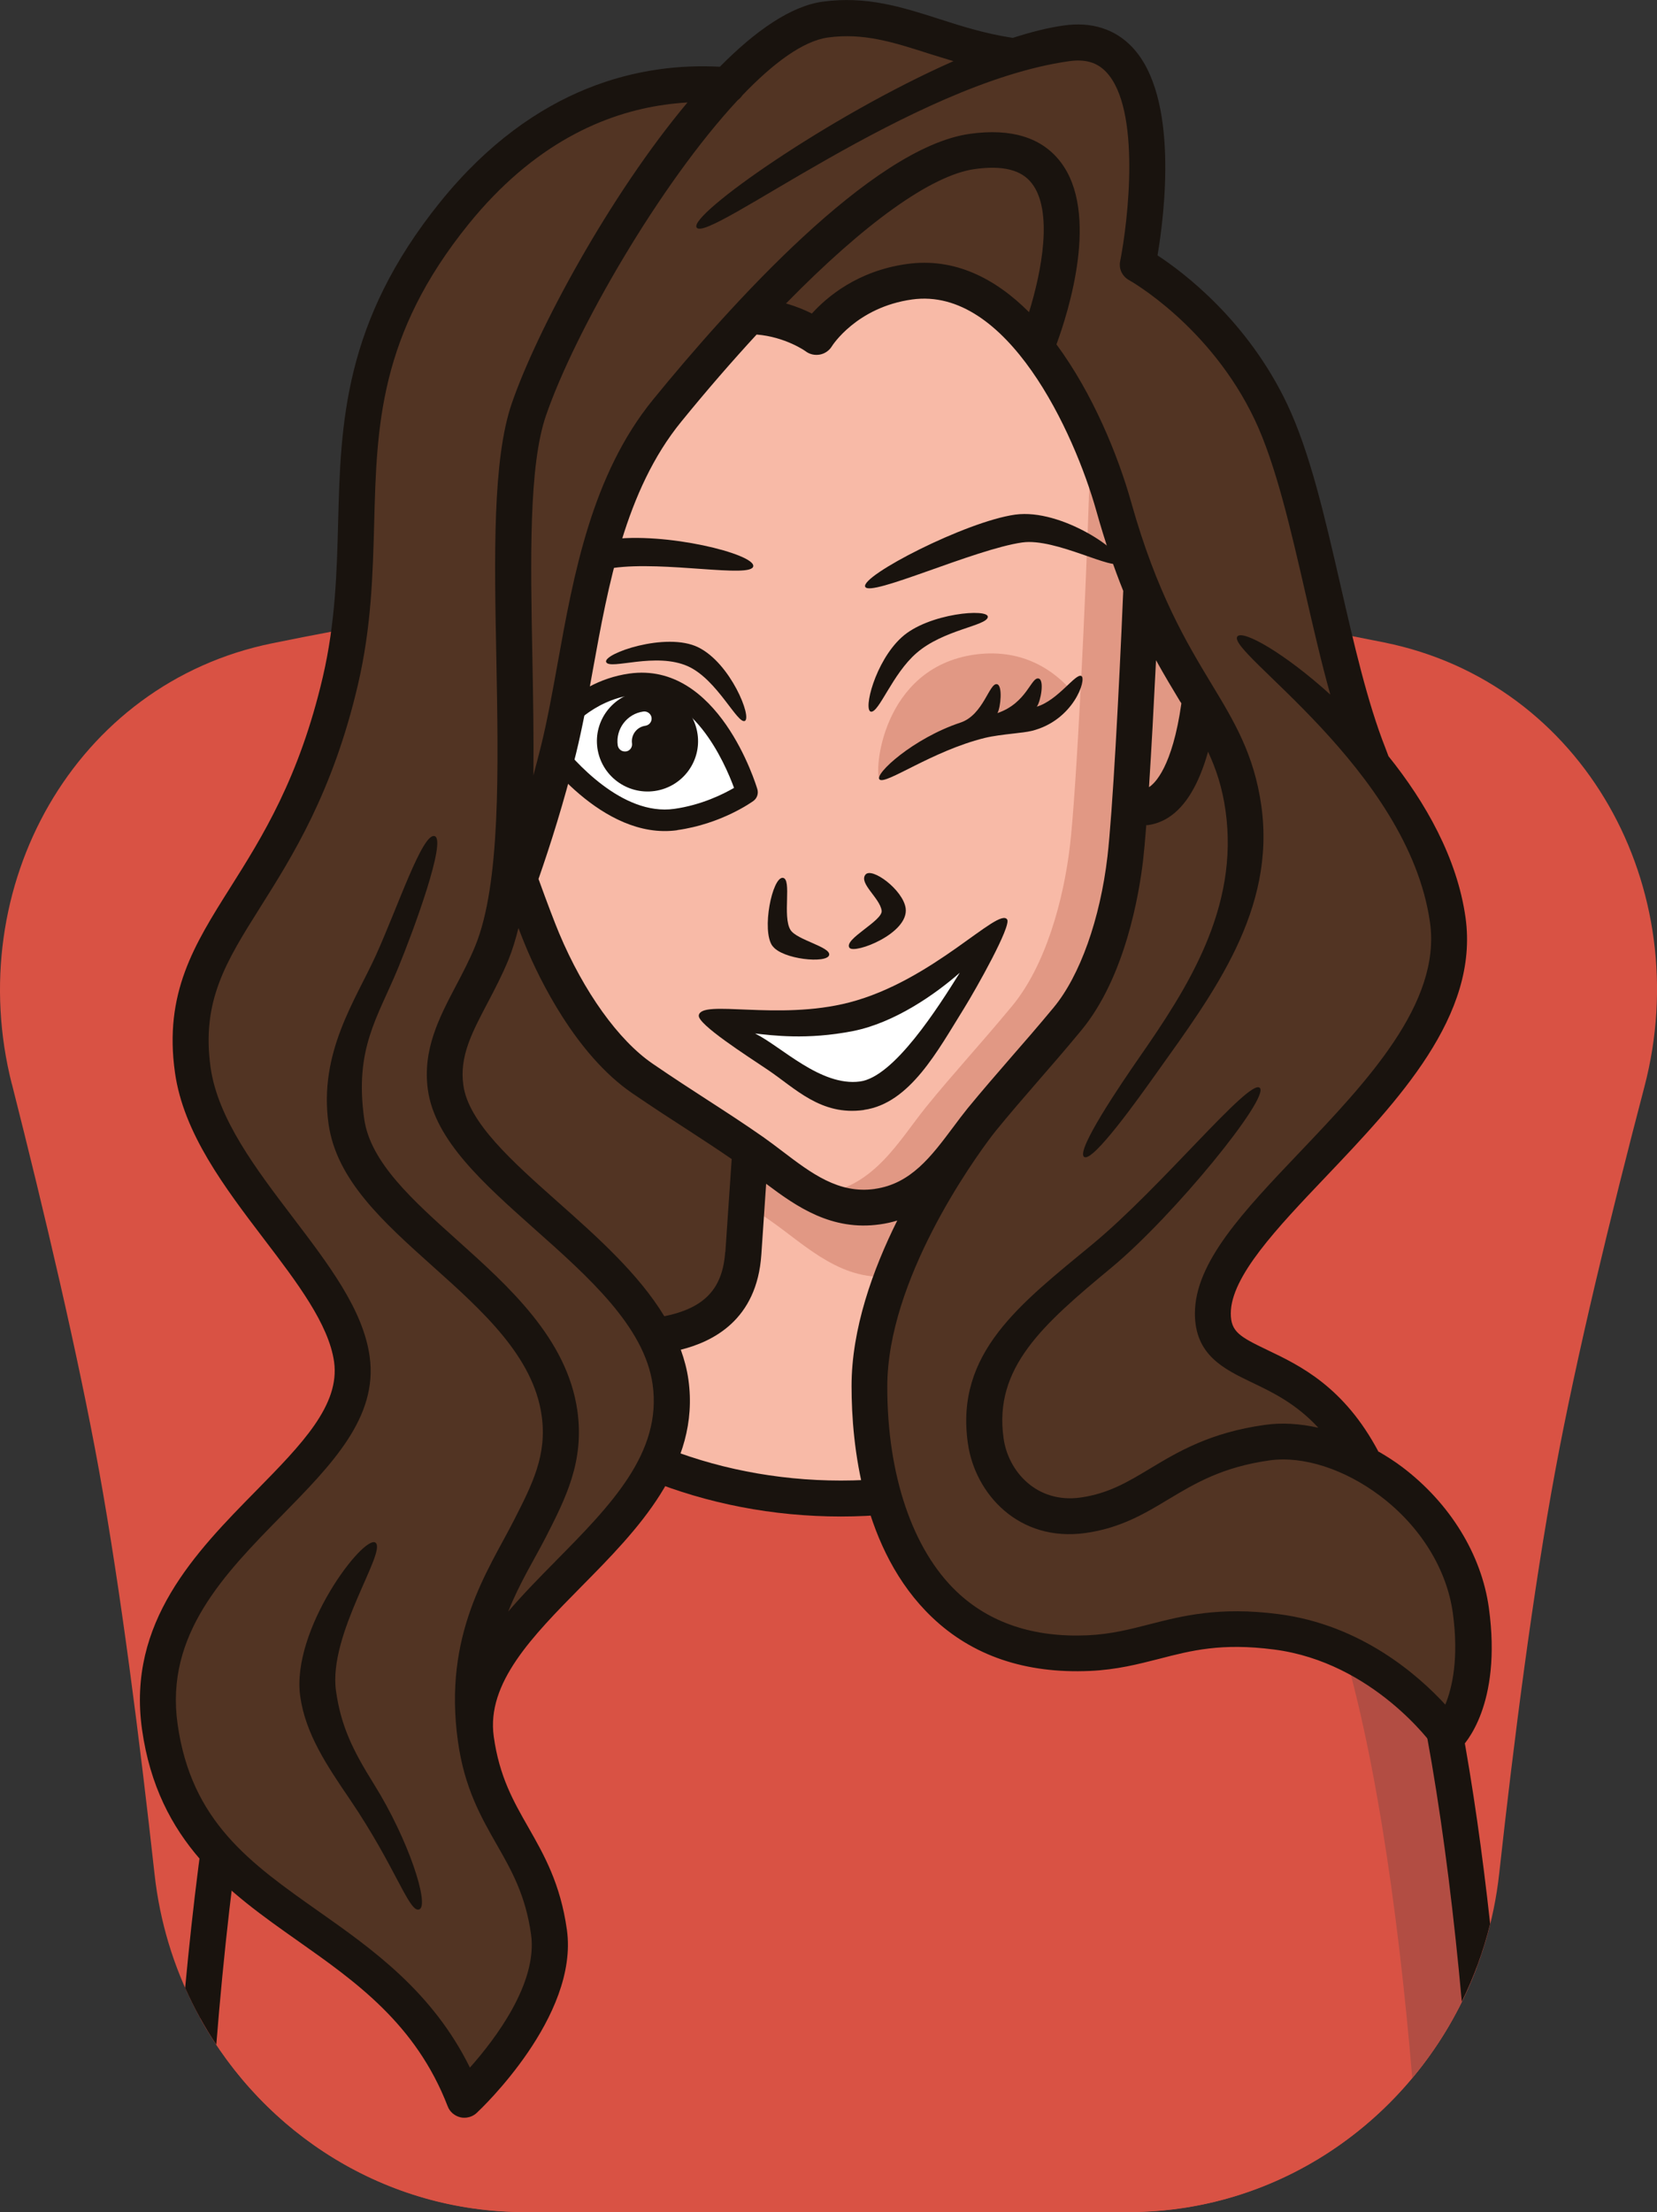
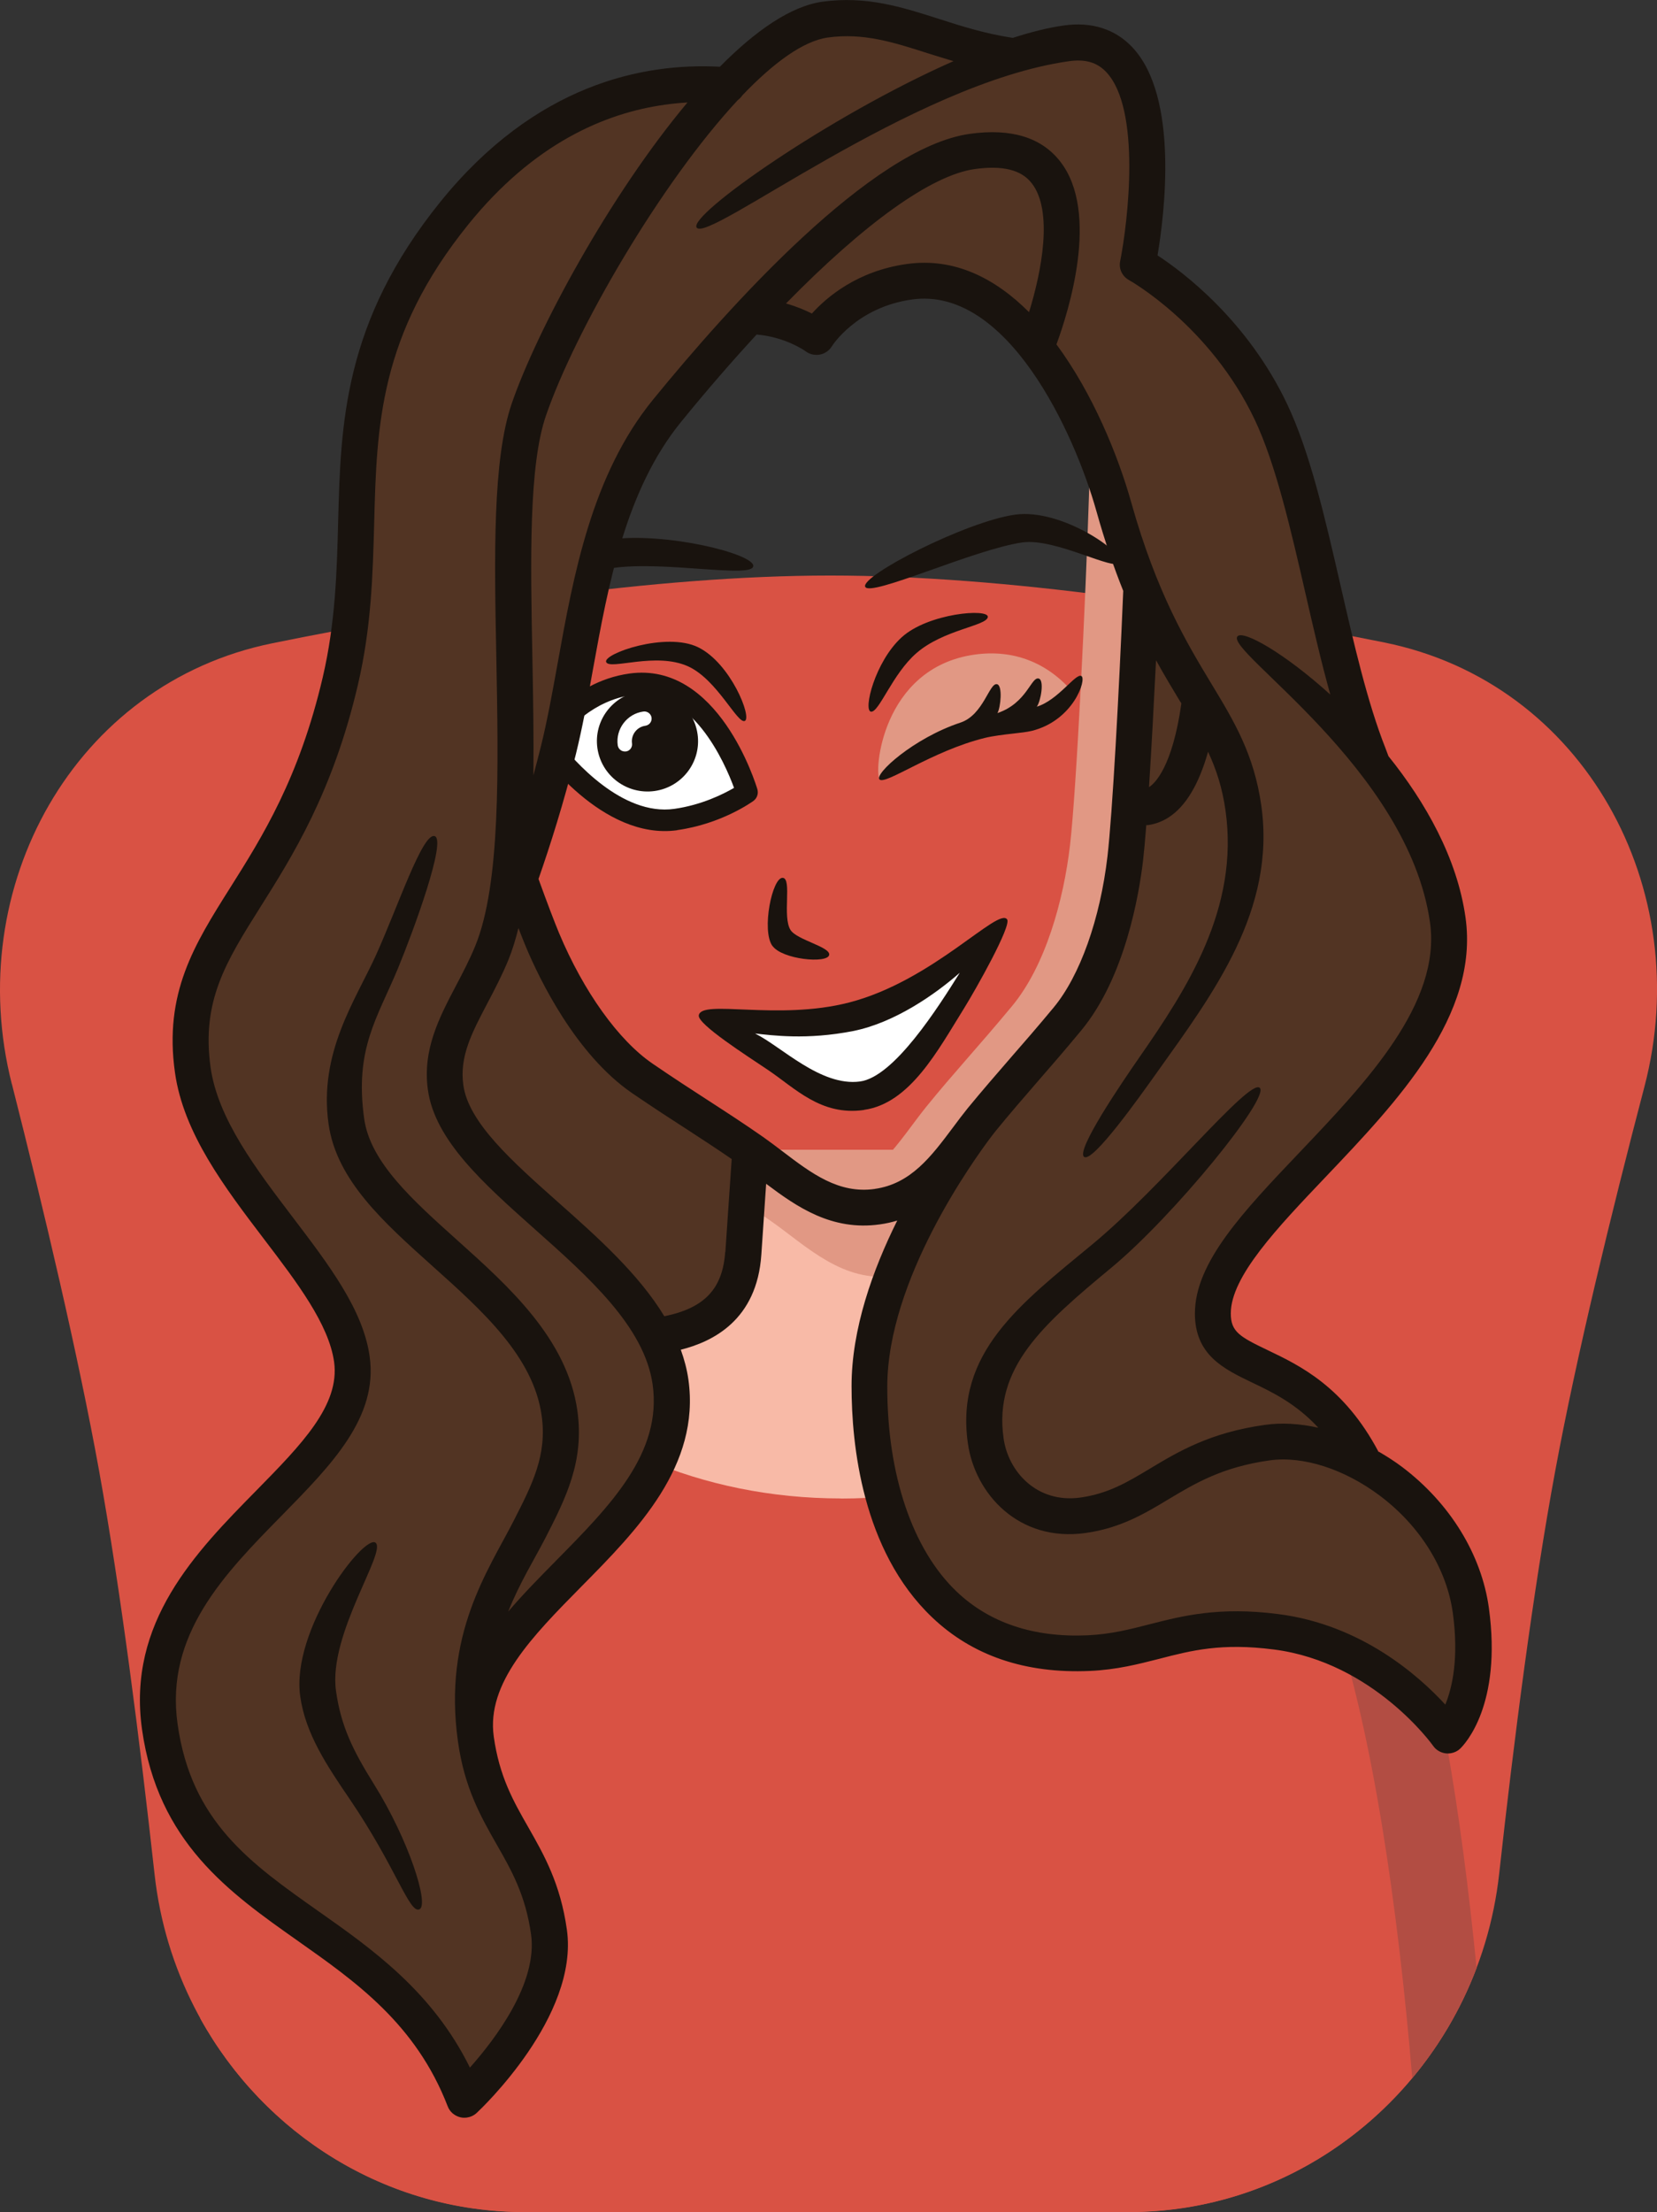
<svg xmlns="http://www.w3.org/2000/svg" id="_Слой_1" data-name="Слой_1" version="1.1" viewBox="0 0 311.18 415.26">
  <rect x="0" y="0" width="311.18" height="415.26" fill="#333333" stroke="none" />
  <defs>
    <style> .st0 { fill: #fff; } .st1 { fill: #523423; } .st2 { fill: #19130e; } .st3 { fill: #d95244; } .st4 { fill: #e19884; } .st5 { fill: #b24d43; } .st6 { fill: #f8baa7; } </style>
  </defs>
  <path class="st3" d="M2.22,203.5c-9.38-36.97,11.71-75.2,48.94-82.75,32.51-6.59,71.61-12.71,104.75-12.71s71.7,6.03,104.07,12.57c37.5,7.57,58.58,46.23,48.84,83.38-6.31,24.08-12.76,50.56-16.73,72.01-4.19,22.58-7.79,50.7-10.55,75.75-3.95,35.78-33.73,63.48-69.58,63.48h-113.42c-35.8,0-65.56-27.62-69.51-63.37-2.77-25.07-6.35-53.25-10.44-75.87-3.92-21.61-10.22-48.3-16.36-72.51Z" />
  <path class="st3" d="M263.56,293.75c-3.7-11.09-10.74-31.57-30.3-36.29-4.45-1.07-8.25-1.94-11.85-2.65-14.02,16.03-37.25,26.52-63.52,26.52s-49.5-10.48-63.52-26.5c-3.6.72-7.39,1.58-11.83,2.65-19.57,4.72-26.61,25.22-30.3,36.29-7.13,21.3-11.85,52.91-14.61,85.16,12.04,21.72,34.86,36.33,60.9,36.33h113.42c29.69,0,55.19-19,65.34-45.85-2.84-28.87-7.3-56.45-13.73-75.65h0Z" />
  <path class="st5" d="M265.24,390.08c5.08-6.09,9.18-13.08,12.05-20.69-2.84-28.87-7.3-56.45-13.73-75.65-3.7-11.09-10.74-31.57-30.3-36.29-4.45-1.07-8.25-1.94-11.85-2.65-3.29,3.76-7.1,7.19-11.32,10.29,3.09.64,6.38,1.39,10.13,2.3,19.57,4.72,26.6,25.22,30.3,36.29v.02c7.22,21.57,11.95,53.72,14.7,86.39h.01Z" />
  <path class="st6" d="M157.89,281.31c26.3,0,49.5-10.48,63.52-26.52-7.83-1.58-14.79-2.51-25.68-3.65-7.25-.75-18.1-2.53-19.02-15.88-.68-9.81-1.33-19.39-1.33-19.39h-34.95s-.66,9.59-1.33,19.39c-.92,13.35-11.79,15.14-19.02,15.88-10.88,1.14-17.85,2.08-25.69,3.65,14.02,16.03,37.23,26.5,63.52,26.5l-.02.02Z" />
  <path class="st4" d="M168.11,239.51c3.46-.5,6.26-1.87,8.67-3.71-.02-.19-.05-.35-.07-.54-.68-9.81-1.33-19.39-1.33-19.39h-34.95s-.29,4.24-.69,9.93c1.66,1.09,3.29,2.21,5,3.39,6.7,4.69,13.49,11.71,23.36,10.32Z" />
-   <path class="st2" d="M279.85,361.17c-2.92-26.54-7.23-51.08-13.05-68.5-3.62-10.81-11.14-33.3-32.71-38.5-4.81-1.15-8.5-1.99-11.98-2.69-1.19-.24-2.43.19-3.21,1.09-13.91,15.87-36.69,25.36-60.98,25.36s-47.07-9.49-60.96-25.35c-.8-.92-2.03-1.33-3.23-1.09-3.43.7-7.23,1.53-11.96,2.69-21.61,5.2-29.11,27.7-32.73,38.5-6.69,19.99-11.38,49.43-14.27,80.49,1.66,3.74,3.62,7.3,5.85,10.66,2.73-34.19,7.58-67.34,14.83-89.02,3.46-10.4,9.93-29.75,27.89-34.08,3.84-.92,6.95-1.63,9.81-2.23,15.26,16.44,39.28,26.18,64.74,26.18s49.48-9.76,64.76-26.19c2.86.59,5.98,1.31,9.82,2.24,17.95,4.33,24.42,23.68,27.9,34.08,6.67,19.98,11.32,49.67,14.15,80.94,2.26-4.6,4.07-9.48,5.32-14.58h-.01Z" />
-   <path class="st6" d="M209.15,95.08c-4.52-16.1-17.97-45.05-38.36-42.2-12.15,1.7-17.47,10.37-17.47,10.37,0,0-5.21-3.89-12.62-3.89-5.77,6.19-11.09,12.4-15.42,17.71-14.68,18-15.59,44.21-20.39,63.65-2.35,9.57-5.13,18.11-7.33,24.29,1.79,4.96,3.33,9.01,4.35,11.47,4.03,9.59,10.68,20.43,18.76,25.97,8.1,5.54,14,9.06,20.72,13.74,6.71,4.69,13.49,11.71,23.38,10.32,9.9-1.38,14.47-10,19.61-16.34,5.13-6.34,9.86-11.36,16.11-18.9,6.27-7.55,9.66-19.79,10.87-30.13.93-7.99,2.19-30.72,3.02-50.82-1.77-4.34-3.53-9.33-5.19-15.27h-.02v.03Z" />
  <path class="st2" d="M115.15,106.62c9.64-1.36,25.97,1.97,26.31-.32.34-2.29-16.43-6.5-27.04-5.01-12.56,1.75-18.58,19.52-16.53,20.19,2.04.67,7.7-13.52,17.27-14.86Z" />
  <path class="st0" d="M140.28,148.75s-6.65-22.4-21.8-20.29c-10.58,1.49-15.99,10.8-15.99,10.8,0,0,11.35,16.44,24.44,14.61,7.88-1.1,13.38-5.1,13.38-5.1l-.02-.02h-.01Z" />
  <path class="st2" d="M127.19,155.85c-14.16,1.97-25.88-14.75-26.38-15.47-.45-.64-.48-1.47-.08-2.16.24-.4,6.04-10.18,17.46-11.78,16.69-2.33,23.75,20.74,24.04,21.71.24.82-.05,1.7-.75,2.21-.24.17-5.99,4.32-14.31,5.47l.02.02h0ZM104.96,139.18c2.72,3.49,11.85,14.05,21.67,12.66,5.16-.73,9.26-2.8,11.22-3.94-1.7-4.64-7.93-19.01-19.1-17.44-7.43,1.04-12.08,6.39-13.78,8.72h-.02.01Z" />
  <path class="st2" d="M139.87,135.34c1.4-.63-2.65-10.82-8.73-13.82-6.04-2.99-17.99,1.22-17.3,2.77.69,1.55,9.34-1.99,15.45.83,5.44,2.53,9.2,10.85,10.59,10.21Z" />
  <path class="st2" d="M131,137.82c-.72-5.17-5.53-8.77-10.72-8.05-5.21.73-8.82,5.51-8.09,10.67.74,5.17,5.53,8.77,10.74,8.05,5.19-.73,8.81-5.51,8.07-10.69v.02Z" />
  <path class="st0" d="M117.54,141.06c-.74.1-1.41-.4-1.53-1.14-.43-3.07,1.74-5.93,4.81-6.35.74-.1,1.42.4,1.54,1.14.1.75-.41,1.41-1.16,1.53-1.61.22-2.73,1.71-2.51,3.31.1.73-.4,1.41-1.14,1.52Z" />
  <path class="st4" d="M198.38,51.66c-7.86-6.19-17.54-9.83-28.15-11.51,6.54,2.05,12.54,5.01,17.76,9.09,13.71,10.8,16.91,30.79,16.57,42.13-.7,22.03-2.41,57.01-3.62,67.35-1.21,10.32-4.61,22.58-10.87,30.13-6.26,7.55-10.97,12.56-16.11,18.9-5.13,6.34-9.71,14.96-19.6,16.35-.48.05-.92.08-1.37.11,3.49,1.82,7.3,2.91,11.77,2.27,9.9-1.38,14.47-10,19.61-16.34,5.13-6.34,9.86-11.36,16.11-18.9,6.27-7.55,9.66-19.79,10.87-30.13,1.21-10.34,2.93-45.32,3.63-67.35.36-11.34-2.85-31.33-16.57-42.13h-.03v.02Z" />
  <path class="st1" d="M213.63,49.58s8.94-44.61-13.38-41.48c-3.36.48-6.88,1.29-10.45,2.37-13.94-2.08-22.61-8.51-34.91-6.8-5.46.77-11.88,5.49-18.38,12.36-14.16-1.14-33.9,2.58-51.22,24.02-26.33,32.59-14.06,56.41-21.41,87.84-9.64,41.24-31.38,46.93-27.7,73,2.83,20.06,27.52,37.64,29.86,54.26,3.09,21.89-40.78,35.59-36.07,69,5.22,37.04,43.62,34.88,57.2,69.99,0,0,17.94-16.74,15.88-31.46-2.27-16.07-11.45-20-13.73-36.21-3.43-24.31,40.5-38.96,36.53-67.01-.42-2.99-1.43-5.84-2.85-8.61,6.88-.97,15.71-3.6,16.55-15.59.46-6.9,1.04-15.14,1.33-19.4-6.5-4.53-12.32-8-20.24-13.41-8.1-5.54-14.76-16.39-18.76-25.97-1.03-2.47-2.56-6.5-4.35-11.47,2.2-6.19,4.98-14.72,7.33-24.29,4.79-19.43,5.71-45.67,20.39-63.65,4.34-5.33,9.66-11.54,15.42-17.71,7.42,0,12.62,3.89,12.62,3.89,0,0,5.32-8.67,17.47-10.37,20.39-2.85,33.85,26.1,38.36,42.2,1.66,5.94,3.41,10.93,5.19,15.27-.84,20.1-2.08,42.82-3.01,50.82-1.21,10.34-4.61,22.58-10.87,30.13-6.24,7.55-10.98,12.56-16.11,18.9,0,0-21.09,26.26-21.09,50.1s9.44,51.46,41.19,50.05c12.25-.54,18.09-6.22,35.22-4.01,20.46,2.64,32.2,19.49,32.2,19.49,0,0,6.69-6.43,4.36-23.46-1.66-12.08-10.13-22.03-19.86-27.41-11.21-22.15-28.58-16-28.58-28.39,0-19.19,48.26-44.44,44.11-73.86-1.83-12.87-7.97-23.09-14.84-31.01-7.46-18.9-10.58-47.94-18.34-64.34-8.94-18.87-25.03-27.76-25.03-27.76l-.03.02v-.03Z" />
-   <path class="st4" d="M214.1,115.82l-1.93,35.43c10.75,3.2,12.93-18.1,13.2-19.91-2.48-4.1-6.19-10.27-8.96-16.22-.72.15-1.48.37-2.32.69h.01Z" />
  <path class="st2" d="M162.24,208.37c-8.07,1.14-12.9-4.08-18.05-7.54-3.97-2.67-13.18-8.55-12.96-10.21.43-3.11,14.79,1.04,28.23-2.43,15.72-4.05,28.05-17.99,29.68-15.59.82,1.22-5.77,12.93-8.09,16.68-4.93,7.91-10.15,17.86-18.81,19.07h0Z" />
  <path class="st0" d="M141.8,194.01c4.95,2.45,12.32,9.98,19.69,9.01,6.41-.83,14.71-13.94,18.76-20.42-4.64,4.08-12.28,9.41-20.05,10.95-8.7,1.71-15.22.8-18.41.46h.01Z" />
  <path class="st2" d="M145.06,177.58c-2.1-2.91-.02-12.98,1.95-12.79,1.77.16-.13,7.31,1.45,9.79,1.21,1.9,7.62,3.18,7.25,4.71-.41,1.63-8.79.83-10.63-1.71h-.02Z" />
-   <path class="st2" d="M159.53,177.93c-1.18-1.62,6.32-5.09,6.04-6.99-.32-2.35-4.31-5.12-3.05-6.74,1.17-1.52,7.08,2.85,7.56,6.29.66,4.74-9.64,8.67-10.55,7.43Z" />
  <path class="st2" d="M70.53,289.59c-2.23-1.57-15.9,16.35-14.15,28.85.99,7.02,4.98,12.96,9.34,19.36,8.67,12.77,11.17,21.49,13.05,20.62,1.88-.85-1.99-13.02-8.57-23.54-3.92-6.29-6.16-10.8-7.1-17.46-1.5-10.62,9.63-26.24,7.41-27.83h.02Z" />
  <path class="st2" d="M258.89,272.55c-6.48-12.24-14.77-16.21-20.87-19.12-5.22-2.5-6.88-3.44-6.88-6.87,0-6.9,8.65-16,17.81-25.62,13.52-14.21,28.86-30.31,26.27-48.71-1.57-11.14-7.49-21.6-14.47-30.28-.21-.56-.4-1.09-.56-1.49-3.41-8.62-5.95-19.7-8.41-30.43-2.96-12.88-5.75-25.07-10.03-34.12-7.46-15.74-19.52-24.8-24.37-27.97,1.28-7.58,4.1-29.75-4.76-39.1-3.2-3.38-7.62-4.8-12.81-4.06-2.91.4-6.18,1.22-9.61,2.33-5.15-.78-9.61-2.19-13.89-3.57-7.01-2.24-13.63-4.35-21.86-3.22-5.95.83-12.61,5.47-19.26,12.21-14.39-.77-34.62,3.25-52.51,25.38-18.18,22.53-18.7,41.63-19.18,60.13-.24,9.27-.5,18.84-2.88,29.06-4.45,19.01-11.35,29.97-17.46,39.65-6.65,10.56-12.41,19.68-10.3,34.61,1.61,11.38,9.3,21.49,16.74,31.27,6.25,8.19,12.13,15.95,13.14,23,1.14,8.16-6.14,15.55-14.57,24.14-11.42,11.6-24.33,24.75-21.5,44.87,2.99,21.2,16.35,30.6,29.26,39.7,10.89,7.68,22.17,15.6,28.14,31.04.39,1.06,1.3,1.82,2.39,2.08.4.1.82.1,1.22.05.68-.1,1.33-.39,1.85-.88.79-.73,19.21-18.13,16.93-34.39-1.22-8.65-4.28-14.02-7.25-19.23-2.8-4.9-5.43-9.5-6.48-17-1.42-10.08,7.27-18.87,16.45-28.18,10.5-10.62,22.37-22.66,20.1-38.85-.27-1.92-.77-3.79-1.43-5.61,5.92-1.49,14.31-5.49,15.13-17.89l.9-13.26c5.77,4.34,12.32,8.89,21.36,7.62,1.16-.16,2.23-.4,3.26-.72-4.58,9.2-8.6,20.34-8.58,31.14,0,10.81,1.96,30.8,15.11,43.33,7.57,7.23,17.54,10.61,29.61,10.08,5.08-.22,9.13-1.28,13.04-2.27,6.04-1.57,11.72-3.03,21.59-1.75,18.65,2.41,29.76,17.92,29.86,18.07.56.82,1.47,1.33,2.44,1.43.27.03.55.02.8-.02.69-.1,1.37-.4,1.88-.91.8-.78,7.85-8.14,5.36-26.35-1.38-10.06-7.32-19.7-16.27-26.47-1.42-1.07-2.88-2-4.39-2.88l-.03.05h-.02ZM104.31,293.09c-3.05,3.09-6.12,6.21-8.87,9.44,2.15-5.42,4.97-9.89,7.09-14.02,3.72-7.3,7.23-14.19,5.9-23.68-1.91-13.52-12.88-23.34-22.57-32.03-8.38-7.52-16.3-14.61-17.46-22.74-1.86-13.21,2.49-18.97,6.35-28.31,2.97-7.19,9.15-24.07,6.88-24.79-2.27-.72-6.9,13.26-11.06,22.42-3.82,8.4-10.75,18.24-8.87,31.59,1.48,10.56,10.31,18.45,19.63,26.8,9.26,8.29,18.84,16.88,20.39,27.97,1.04,7.39-1.72,12.82-5.22,19.68-4.74,9.31-13.34,21.28-10.5,41.48,1.22,8.75,4.32,14.16,7.3,19.39,2.78,4.86,5.39,9.46,6.43,16.83,1.28,9.11-6.7,19.64-11.48,25.01-7.03-14.26-18.34-22.24-28.44-29.35-12.81-9.03-23.89-16.82-26.46-35.14-2.38-16.83,8.82-28.21,19.64-39.22,9.26-9.44,18.04-18.34,16.43-29.78-1.22-8.79-7.67-17.22-14.44-26.13-6.91-9.09-14.06-18.48-15.43-28.12-1.75-12.48,2.9-19.87,9.34-30.1,6.06-9.62,13.6-21.57,18.31-41.68,2.56-10.9,2.81-20.83,3.07-30.42.48-18.18.92-35.33,17.7-56.08,12.23-15.13,25.58-20.88,36.88-22.45,1.45-.21,2.88-.34,4.26-.43-14.71,17.54-28.29,42.84-32.99,56.47-3.63,10.54-3.29,28.61-2.91,47.75.39,20.86.82,42.45-3.96,54.13-1.08,2.64-2.38,5.1-3.63,7.48-3.1,5.9-6.32,12-5.26,19.54,1.33,9.47,10.45,17.57,20.06,26.13,10.12,8.99,20.59,18.31,22.14,29.14,1.82,12.88-7.91,22.75-18.23,33.19h0ZM136.19,235.02c-.48,6.91-3.87,10.53-11.43,12.07-4.84-7.99-12.68-14.96-19.86-21.33-8.68-7.71-16.9-15.01-17.88-22.03-.77-5.39,1.59-9.84,4.55-15.47,1.33-2.53,2.7-5.14,3.91-8.08.74-1.81,1.35-3.82,1.88-5.97.53,1.39,1.03,2.62,1.42,3.57,2.44,5.81,9.26,20.13,19.98,27.46,3.89,2.65,7.28,4.86,10.5,6.93,2.78,1.81,5.45,3.55,8.15,5.41l-1.19,17.46-.02-.02h0ZM164.27,223.19c-6.77.96-11.9-2.94-17.32-7.06-1.22-.93-2.44-1.85-3.63-2.69-3.55-2.48-6.88-4.64-10.39-6.91-3.18-2.06-6.51-4.21-10.36-6.85-6.41-4.37-12.97-13.54-17.57-24.5-.88-2.11-2.2-5.57-3.87-10.18,2.15-6.16,4.76-14.32,7.03-23.47,1.22-4.96,2.19-10.26,3.19-15.84,2.86-15.78,6.09-33.66,16.56-46.5,4.84-5.95,9.6-11.42,14.18-16.39,5.39.43,9.18,3.11,9.21,3.15.77.58,1.74.78,2.67.61.93-.17,1.76-.75,2.25-1.55.03-.07,4.61-7.33,15.05-8.79,17.86-2.5,30.48,24.93,34.64,39.76,1.61,5.75,3.31,10.66,5.03,14.94-.8,19.16-2.03,41.81-2.96,49.84-1.38,11.79-5.16,22.4-10.11,28.37-2.96,3.57-5.58,6.58-8.06,9.42-2.75,3.17-5.34,6.16-8.09,9.5-.92,1.14-1.83,2.35-2.75,3.59-4.08,5.44-7.91,10.59-14.69,11.54v.02ZM147.62,56.96c14.68-14.99,27.25-24.07,35.42-25.22,5.24-.73,8.76.13,10.71,2.65,4.08,5.2,1.85,16.63-.5,24.21-6.33-6.34-14-10.3-22.95-9.04-9.26,1.29-15.02,6.19-17.83,9.3-1.26-.64-2.91-1.34-4.87-1.89v-.02h0ZM221.69,131.75c.05.1.11.19.17.29-1.7,12.02-5.03,15.04-6.03,15.69,0,0-.03,0-.05.02.45-6.96.9-15.35,1.32-23.81,1.59,2.89,3.14,5.44,4.57,7.82h.02ZM271.44,320.01c-5.02-5.47-15.77-15.01-31.36-17.01-11.16-1.44-18.05.34-24.15,1.9-3.73.96-7.27,1.87-11.66,2.08-10.13.45-18.42-2.31-24.62-8.21-8.28-7.89-13.04-21.91-13.02-38.47,0-20.02,16.11-42.42,19.63-47.06.24-.3.48-.63.71-.91,2.67-3.28,5.22-6.21,7.92-9.33,2.51-2.89,5.17-5.94,8.15-9.55,8.28-9.98,10.88-25.62,11.62-31.88.19-1.66.4-3.96.61-6.68h.32c1.37-.19,2.68-.68,3.89-1.46,3.23-2.09,5.68-6.24,7.39-12.31,1.54,3.3,2.67,6.74,3.28,11.04,2.59,18.37-7.25,33.47-16.19,46.34-3.41,4.91-11.96,17.49-10.37,18.67,1.59,1.17,10.26-11.04,13.79-16,10.5-14.72,22.25-30.32,19.49-49.94-1.37-9.64-5.08-15.78-9.39-22.9-4.55-7.55-10.24-16.91-15.06-34.1-2.48-8.8-7.22-20.38-14.02-29.58,2.25-6.12,8.19-24.75.7-34.34-3.53-4.53-9.24-6.27-16.99-5.18-18.46,2.59-45.16,32.35-59.45,49.86-11.56,14.16-14.95,32.96-17.94,49.54-.99,5.49-1.93,10.66-3.1,15.42-.48,1.9-.95,3.77-1.45,5.6.08-7.19-.05-14.71-.19-22.13-.36-18.51-.69-36.02,2.56-45.43,5.48-15.89,21.4-43.49,36.01-59.19.36-.26.65-.58.89-.93,5.82-6.07,11.38-10.16,15.99-10.82,6.69-.93,12.32.87,18.84,2.96,1.51.48,3.14.97,4.79,1.47-23.47,10.35-49.74,28.87-48.24,31.23,1.99,3.11,40.46-27.09,69.95-31.22,3.05-.43,5.26.22,6.96,2.02,6.59,6.93,4.13,27.97,2.62,35.6-.26,1.34.39,2.75,1.67,3.47.16.08,15.26,8.56,23.63,26.24,3.97,8.38,6.8,20.77,9.55,32.74,1.45,6.32,2.93,12.77,4.63,18.83-8.6-7.79-16.3-12.12-17.42-10.95-2.54,2.69,32.06,24.85,36.14,53.73,2.14,15.18-11.99,30.02-24.47,43.13-10.56,11.09-19.68,20.67-19.68,30.26,0,7.84,5.46,10.43,10.71,12.96,3.82,1.82,8.28,3.96,12.47,8.5-3.46-.78-6.88-.99-10.03-.54-10.32,1.44-16.33,5.05-21.62,8.23-4.18,2.51-7.78,4.67-13.01,5.41-8.2,1.15-13.58-4.88-14.45-11.12-1.88-13.26,7.33-21.33,20.27-32.05,11.75-9.74,29.87-32.03,27.83-33.75-2.03-1.71-18.48,18.7-31.43,29.39-13.54,11.19-25.79,20.34-23.38,37.33,1.33,9.49,9.54,18.61,22.09,16.86,6.57-.92,11.14-3.65,15.55-6.31,4.98-2.98,10.11-6.08,19.06-7.33,6.27-.86,14,1.62,20.71,6.66,7.54,5.68,12.52,13.7,13.67,22,1.16,8.51-.12,14.06-1.42,17.2l.02.03Z" />
  <path class="st2" d="M191.99,101.83c6.3-.88,17.38,5.52,18.33,3.76.98-1.76-10.9-10.2-19.69-8.98-9.29,1.31-29.04,11.49-28.15,13.54.88,2.02,20.51-7.04,29.5-8.32h.02-.01Z" />
  <path class="st2" d="M163.57,133.6c-1.51-.22.75-9.42,5.77-13.97,4.98-4.54,16.41-5.47,16.17-3.79-.24,1.66-8.33,2.35-13.39,6.75-4.54,3.92-7.04,11.23-8.57,11.01h.02Z" />
  <path class="st4" d="M193.28,135.25c4.73-1.17,7.15-3.71,8.24-5.25-4.82-5.66-11.21-8.13-18.47-7.12-17.59,2.47-18.97,22.37-17.83,23.44,1.45-1.28,8.52-7.2,19.21-9.76,3.15-.75,7.04-.88,8.86-1.33v.02Z" />
  <path class="st2" d="M203.07,126.9c-1.06-.58-4.34,4.53-8.36,5.76.74-1.02,1.45-4.96.37-5.28-1.43-.42-2.19,4.59-7.76,6.48.6-1.07,1.01-5.17-.08-5.42-1.45-.34-2.54,5.78-6.88,7.21-8.86,2.94-16.21,9.67-15.19,10.67,1.11,1.09,9.83-5.33,19.74-7.79,1.66-.4,3.6-.62,5.32-.82,1.41-.16,2.62-.29,3.53-.51,7.86-1.95,10.35-9.73,9.32-10.3h-.02,0Z" />
</svg>